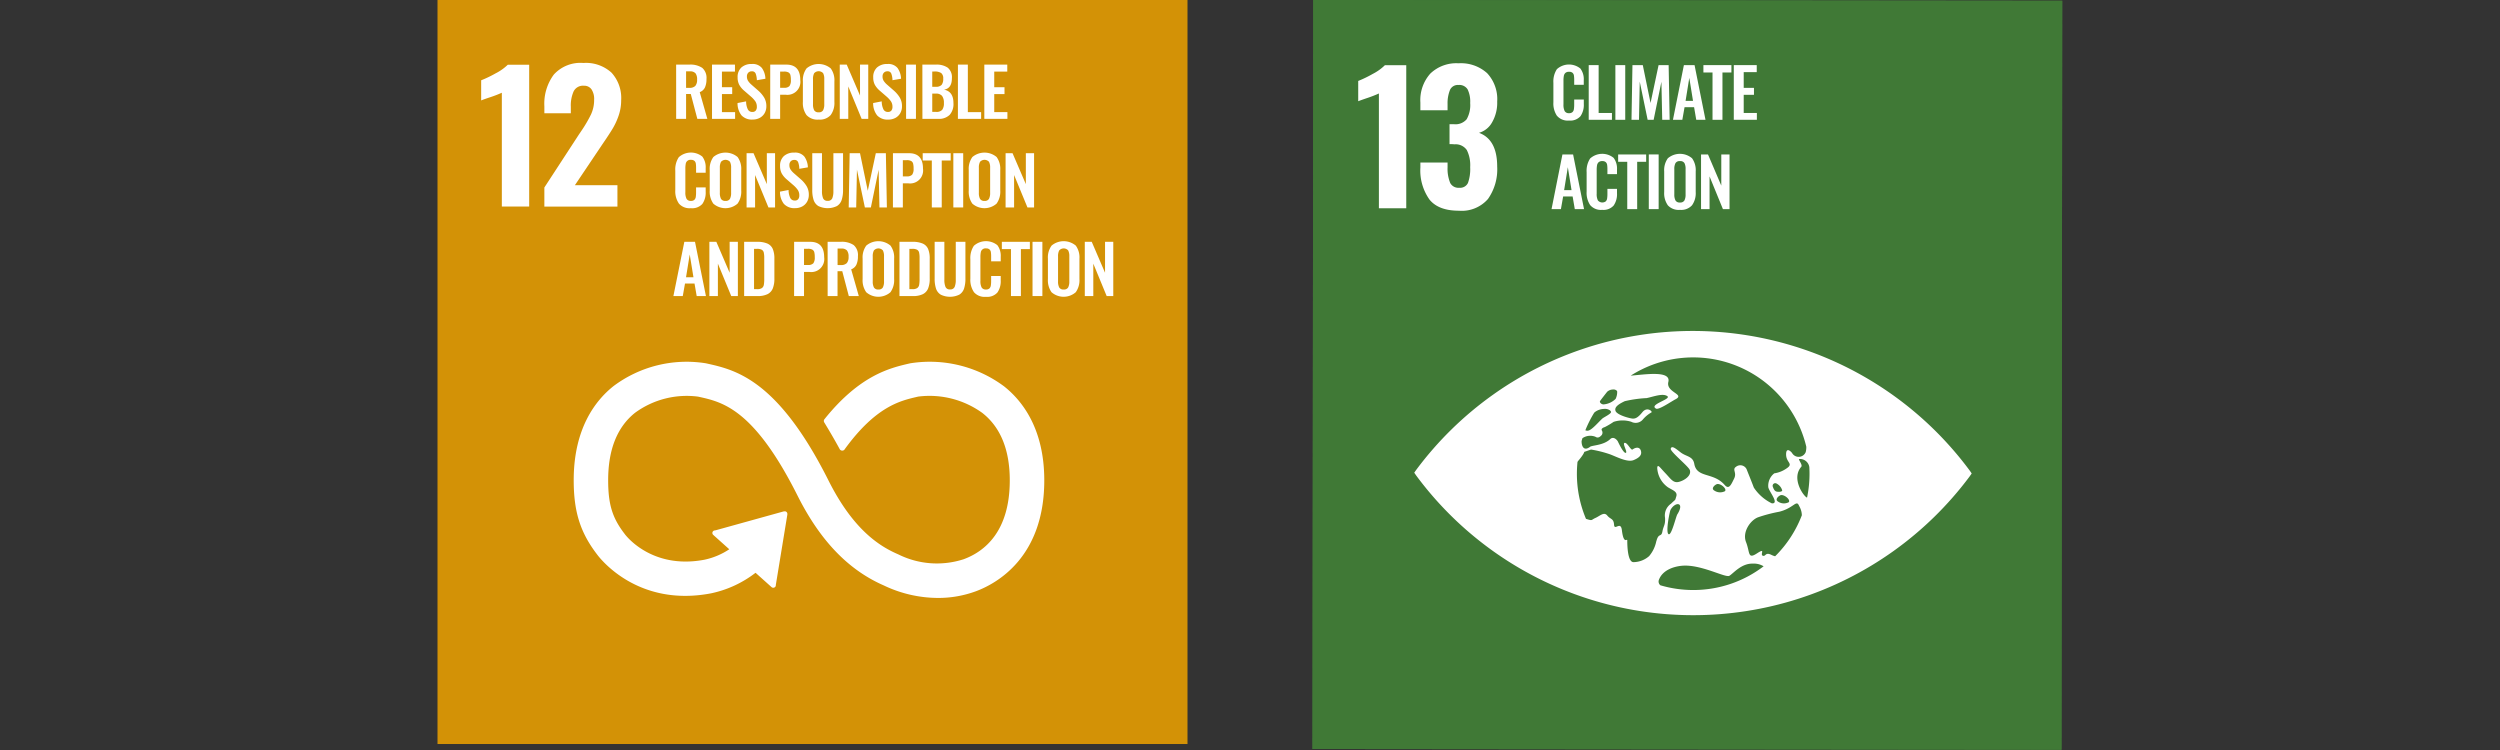
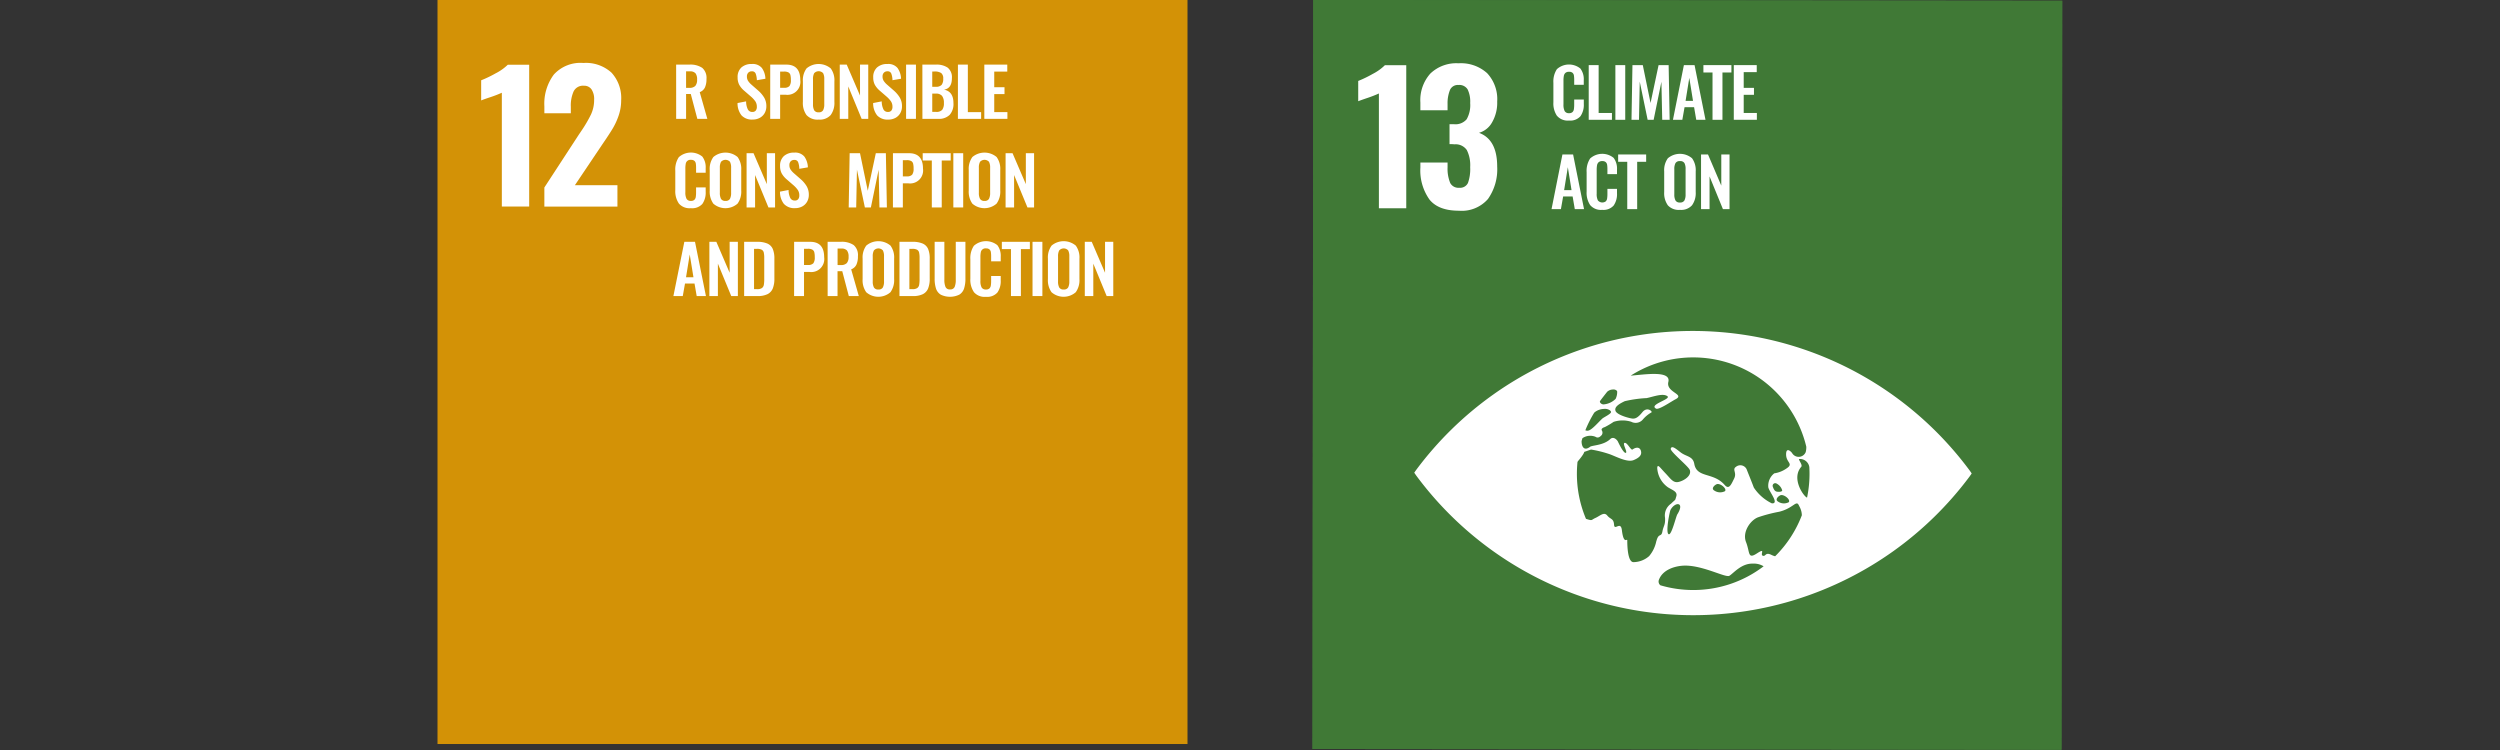
<svg xmlns="http://www.w3.org/2000/svg" width="400" height="120" viewBox="0 0 400 120">
  <rect x="0" y="0" width="400" height="120" fill="#333333" stroke="none" />
  <defs>
    <clipPath id="a">
      <path data-name="長方形 24542" transform="translate(70 4073)" fill="none" stroke="#707070" d="M0 0h400v120H0z" />
    </clipPath>
  </defs>
  <g data-name="マスクグループ 280" transform="translate(-70 -4073)" clip-path="url(#a)">
    <g data-name="アートワーク 167">
      <g data-name="グループ 39090">
        <path data-name="長方形 24505" fill="#d39206" d="M140 4073h120v119.042H140z" />
        <path data-name="パス 119240" d="M150.294 4087.838a18.817 18.817 0 01-1.808.7q-1.186.393-1.5.533v-3.223a18.794 18.794 0 002.33-1.121 7.865 7.865 0 001.935-1.374h3.418v22.695h-4.375z" fill="#fff" />
        <path data-name="パス 119241" d="M157.098 4102.998l5.537-8.491.339-.5a21.453 21.453 0 001.578-2.681 5.477 5.477 0 00.509-2.368 2.78 2.78 0 00-.424-1.667 1.418 1.418 0 00-1.215-.574 1.67 1.67 0 00-1.639.9 5.562 5.562 0 00-.452 2.466v1.037h-4.233v-1.125a7.8 7.8 0 011.511-5.058 5.734 5.734 0 014.732-1.861 6.069 6.069 0 014.506 1.555 6.007 6.007 0 011.539 4.413 7.43 7.43 0 01-.4 2.438 10.859 10.859 0 01-.932 2.046q-.537.9-1.666 2.55l-4.407 6.557h6.808v3.419h-11.691z" fill="#fff" />
        <path data-name="パス 119242" d="M180.282 4087.056a1.268 1.268 0 00.966-.31 1.477 1.477 0 00.287-1.018 1.576 1.576 0 00-.254-1 1.127 1.127 0 00-.913-.31h-.595v2.638zm-2.1-3.718h2.111a3.385 3.385 0 012.063.52 2.11 2.11 0 01.68 1.784 3.2 3.2 0 01-.243 1.345 1.483 1.483 0 01-.837.755l1.217 4.274h-1.6l-1.048-3.975h-.752v3.975h-1.586z" fill="#fff" />
-         <path data-name="パス 119243" d="M183.922 4083.337h3.672v1.119h-2.084v2.5h1.642v1.1h-1.642v2.882h2.106v1.078h-3.694z" fill="#fff" />
        <path data-name="パス 119244" d="M188.648 4091.469a3.107 3.107 0 01-.642-1.982l1.371-.268a2.983 2.983 0 00.265 1.259.771.771 0 00.729.434.662.662 0 00.546-.219.919.919 0 00.178-.595 1.546 1.546 0 00-.232-.868 4.223 4.223 0 00-.729-.793l-1.1-.953a3.4 3.4 0 01-.761-.927 2.473 2.473 0 01-.254-1.173 2.049 2.049 0 01.6-1.586 2.379 2.379 0 011.674-.557 1.9 1.9 0 011.609.637 3.143 3.143 0 01.565 1.722l-1.372.236a3.168 3.168 0 00-.189-1.06.6.6 0 00-.61-.365.754.754 0 00-.578.225.828.828 0 00-.21.589 1.292 1.292 0 00.173.7 2.943 2.943 0 00.54.611l1.09.954a4.761 4.761 0 01.962 1.136 2.682 2.682 0 01.344 1.374 2.186 2.186 0 01-.276 1.1 1.957 1.957 0 01-.772.755 2.345 2.345 0 01-1.145.273 2.25 2.25 0 01-1.777-.664" fill="#fff" />
        <path data-name="パス 119245" d="M195.437 4087.044a1.1 1.1 0 00.875-.273 1.574 1.574 0 00.227-.98 3.145 3.145 0 00-.075-.788.672.672 0 00-.308-.413 1.441 1.441 0 00-.718-.139h-.616v2.593zm-2.2-3.707h2.57q2.236 0 2.237 2.464a2.078 2.078 0 01-2.348 2.355h-.875v3.86h-1.588z" fill="#fff" />
        <path data-name="パス 119246" d="M201.7 4090.634a2.028 2.028 0 00.184-.964v-4a2.012 2.012 0 00-.179-.954.965.965 0 00-1.441.005 1.968 1.968 0 00-.184.949v4a2.029 2.029 0 00.184.964.751.751 0 00.723.332.74.74 0 00.713-.332m-2.657.777a3.307 3.307 0 01-.583-2.116v-3.258a3.221 3.221 0 01.583-2.089 3.008 3.008 0 013.877 0 3.217 3.217 0 01.583 2.089v3.257a3.286 3.286 0 01-.589 2.11 2.335 2.335 0 01-1.928.729 2.36 2.36 0 01-1.944-.724" fill="#fff" />
        <path data-name="パス 119247" d="M204.362 4083.337h1.113l2.128 4.95v-4.95h1.317v8.679h-1.058l-2.138-5.186v5.186h-1.362z" fill="#fff" />
        <path data-name="パス 119248" d="M210.346 4091.469a3.107 3.107 0 01-.642-1.982l1.372-.268a2.974 2.974 0 00.265 1.259.771.771 0 00.729.434.664.664 0 00.546-.219.919.919 0 00.178-.595 1.541 1.541 0 00-.232-.868 4.223 4.223 0 00-.729-.793l-1.1-.953a3.39 3.39 0 01-.762-.927 2.482 2.482 0 01-.254-1.173 2.047 2.047 0 01.605-1.586 2.376 2.376 0 011.674-.557 1.9 1.9 0 011.609.637 3.149 3.149 0 01.562 1.72l-1.372.236a3.15 3.15 0 00-.189-1.06.6.6 0 00-.61-.365.755.755 0 00-.578.225.828.828 0 00-.21.589 1.3 1.3 0 00.173.7 2.963 2.963 0 00.54.611l1.09.954a4.745 4.745 0 01.962 1.136 2.682 2.682 0 01.345 1.382 2.192 2.192 0 01-.275 1.1 1.959 1.959 0 01-.772.755 2.345 2.345 0 01-1.145.273 2.251 2.251 0 01-1.777-.664" fill="#fff" />
        <path data-name="長方形 24506" fill="#fff" d="M214.975 4083.337h1.577v8.679h-1.577z" />
        <path data-name="パス 119249" d="M219.781 4090.902a1.2 1.2 0 00.972-.332 1.74 1.74 0 00.27-1.093 1.786 1.786 0 00-.3-1.141 1.231 1.231 0 00-1-.358h-.562v2.925zm-.064-4.019a1.186 1.186 0 00.944-.305 1.548 1.548 0 00.254-.991 1.059 1.059 0 00-.33-.905 1.9 1.9 0 00-1.1-.241h-.325v2.443zm-2.139-3.546h2.16a3.139 3.139 0 011.9.493 1.96 1.96 0 01.665 1.682q0 1.64-1.264 1.833 1.512.289 1.512 2.143a2.594 2.594 0 01-.6 1.886 2.427 2.427 0 01-1.836.643h-2.528z" fill="#fff" />
        <path data-name="パス 119250" d="M223.269 4083.337h1.587v7.6h2.125v1.079h-3.716z" fill="#fff" />
        <path data-name="パス 119251" d="M227.492 4083.337h3.672v1.119h-2.085v2.5h1.642v1.1h-1.642v2.882h2.107v1.078h-3.694z" fill="#fff" />
        <path data-name="パス 119252" d="M178.615 4105.555a3.5 3.5 0 01-.568-2.138v-3.1a3.533 3.533 0 01.562-2.165 2.9 2.9 0 013.759-.1 2.811 2.811 0 01.54 1.854v.729h-1.534v-.742a4.7 4.7 0 00-.043-.723.729.729 0 00-.221-.428.793.793 0 00-.556-.166.751.751 0 00-.838.648 4 4 0 00-.059.766v3.761a2.183 2.183 0 00.194 1.066.748.748 0 00.7.327.759.759 0 00.545-.171.8.8 0 00.227-.455 4.692 4.692 0 00.049-.755v-.783h1.536v.7a3.141 3.141 0 01-.529 1.945 2.178 2.178 0 01-1.841.685 2.258 2.258 0 01-1.928-.755" fill="#fff" />
        <path data-name="パス 119253" d="M186.795 4104.811a2.028 2.028 0 00.184-.964v-4a2.012 2.012 0 00-.179-.954.965.965 0 00-1.441.005 1.968 1.968 0 00-.184.949v4a2.029 2.029 0 00.184.964.751.751 0 00.723.332.74.74 0 00.713-.332m-2.657.777a3.31 3.31 0 01-.583-2.116v-3.259a3.221 3.221 0 01.583-2.089 3.01 3.01 0 013.877 0 3.217 3.217 0 01.583 2.089v3.258a3.287 3.287 0 01-.589 2.111 2.945 2.945 0 01-3.872.005" fill="#fff" />
        <path data-name="パス 119254" d="M189.453 4097.513h1.112l2.128 4.95v-4.95h1.317v8.679h-1.058l-2.139-5.186v5.186h-1.36z" fill="#fff" />
        <path data-name="パス 119255" d="M195.441 4105.646a3.107 3.107 0 01-.642-1.982l1.372-.268a2.974 2.974 0 00.265 1.259.772.772 0 00.729.434.663.663 0 00.546-.219.919.919 0 00.178-.595 1.541 1.541 0 00-.232-.868 4.2 4.2 0 00-.729-.793l-1.1-.953a3.4 3.4 0 01-.762-.927 2.477 2.477 0 01-.254-1.173 2.047 2.047 0 01.605-1.586 2.376 2.376 0 011.674-.557 1.9 1.9 0 011.609.637 3.146 3.146 0 01.562 1.72l-1.372.236a3.15 3.15 0 00-.189-1.06.6.6 0 00-.61-.365.755.755 0 00-.578.225.828.828 0 00-.21.589 1.3 1.3 0 00.173.7 2.981 2.981 0 00.54.611l1.09.954a4.746 4.746 0 01.959 1.128 2.682 2.682 0 01.346 1.382 2.193 2.193 0 01-.276 1.1 1.964 1.964 0 01-.772.755 2.345 2.345 0 01-1.145.273 2.252 2.252 0 01-1.777-.664" fill="#fff" />
-         <path data-name="パス 119256" d="M200.934 4105.967a1.808 1.808 0 01-.756-.975 5.053 5.053 0 01-.216-1.607v-5.872h1.555v6.054a2.971 2.971 0 00.178 1.158.713.713 0 00.729.407.722.722 0 00.74-.407 2.984 2.984 0 00.178-1.158v-6.054h1.545v5.872a5.059 5.059 0 01-.217 1.6 1.806 1.806 0 01-.756.98 3.412 3.412 0 01-2.981 0" fill="#fff" />
        <path data-name="パス 119257" d="M205.945 4097.513h1.657l1.243 6.011 1.285-6.011h1.609l.162 8.679h-1.188l-.13-6.032-1.242 6.032h-.961l-1.268-6.053-.119 6.054h-1.2z" fill="#fff" />
        <path data-name="パス 119258" d="M215.072 4101.22a1.1 1.1 0 00.875-.273 1.573 1.573 0 00.227-.98 3.149 3.149 0 00-.075-.788.671.671 0 00-.308-.413 1.441 1.441 0 00-.718-.139h-.618v2.593zm-2.2-3.707h2.57q2.236 0 2.236 2.464a2.078 2.078 0 01-2.344 2.358h-.879v3.857h-1.587z" fill="#fff" />
        <path data-name="パス 119259" d="M219.09 4098.681h-1.458v-1.168h4.482v1.168h-1.437v7.511h-1.587z" fill="#fff" />
        <path data-name="長方形 24507" fill="#fff" d="M222.535 4097.513h1.577v8.679h-1.577z" />
        <path data-name="パス 119260" d="M228.238 4104.811a2.028 2.028 0 00.184-.964v-4a2.012 2.012 0 00-.179-.954.965.965 0 00-1.441.005 1.968 1.968 0 00-.184.949v4a2.029 2.029 0 00.184.964.751.751 0 00.723.332.74.74 0 00.713-.332m-2.657.777a3.31 3.31 0 01-.583-2.116v-3.259a3.221 3.221 0 01.583-2.089 3.01 3.01 0 013.877 0 3.217 3.217 0 01.583 2.089v3.258a3.287 3.287 0 01-.589 2.11 2.945 2.945 0 01-3.872.005" fill="#fff" />
        <path data-name="パス 119261" d="M230.895 4097.513h1.112l2.128 4.95v-4.95h1.317v8.679h-1.059l-2.138-5.186v5.186h-1.361z" fill="#fff" />
        <path data-name="パス 119262" d="M180.952 4117.358l-.594-3.644-.594 3.644zm-1.458-5.668h1.707l1.749 8.679h-1.479l-.346-2h-1.524l-.356 2h-1.5z" fill="#fff" />
        <path data-name="パス 119263" d="M183.501 4111.69h1.113l2.128 4.95v-4.95h1.317v8.679H187l-2.138-5.187v5.186h-1.361z" fill="#fff" />
        <path data-name="パス 119264" d="M191.148 4119.265a1.267 1.267 0 00.766-.182.814.814 0 00.3-.509 5.392 5.392 0 00.064-.97v-3.321a3.864 3.864 0 00-.075-.879.688.688 0 00-.319-.444 1.536 1.536 0 00-.761-.145h-.476v6.45zm-2.085-7.575h2.063a3.988 3.988 0 011.663.284 1.677 1.677 0 01.858.868 3.928 3.928 0 01.254 1.548v3.161a4.2 4.2 0 01-.254 1.6 1.761 1.761 0 01-.847.916 3.554 3.554 0 01-1.61.305h-2.127z" fill="#fff" />
        <path data-name="パス 119265" d="M199.26 4115.397a1.1 1.1 0 00.875-.273 1.573 1.573 0 00.227-.98 3.145 3.145 0 00-.075-.788.672.672 0 00-.308-.413 1.441 1.441 0 00-.718-.139h-.618v2.593zm-2.2-3.707h2.57q2.236 0 2.236 2.464a2.078 2.078 0 01-2.344 2.358h-.879v3.857h-1.587z" fill="#fff" />
        <path data-name="パス 119266" d="M204.519 4115.408a1.268 1.268 0 00.967-.31 1.481 1.481 0 00.286-1.018 1.573 1.573 0 00-.254-1 1.127 1.127 0 00-.912-.31h-.594v2.635zm-2.1-3.718h2.106a3.385 3.385 0 012.063.52 2.11 2.11 0 01.681 1.784 3.182 3.182 0 01-.243 1.345 1.479 1.479 0 01-.837.755l1.22 4.275h-1.6l-1.047-3.975h-.756v3.975h-1.582z" fill="#fff" />
        <path data-name="パス 119267" d="M211.259 4118.987a2.028 2.028 0 00.184-.964v-4a2.012 2.012 0 00-.179-.954.963.963 0 00-1.441.005 1.968 1.968 0 00-.184.949v4a2.029 2.029 0 00.184.964.751.751 0 00.723.332.74.74 0 00.713-.332m-2.657.777a3.311 3.311 0 01-.583-2.116v-3.261a3.221 3.221 0 01.583-2.089 3.01 3.01 0 013.877 0 3.217 3.217 0 01.583 2.089v3.258a3.289 3.289 0 01-.589 2.11 2.945 2.945 0 01-3.872.005" fill="#fff" />
        <path data-name="パス 119268" d="M216.001 4119.265a1.267 1.267 0 00.766-.182.814.814 0 00.3-.509 5.392 5.392 0 00.064-.97v-3.321a3.864 3.864 0 00-.075-.879.688.688 0 00-.319-.444 1.536 1.536 0 00-.761-.145h-.476v6.45zm-2.085-7.575h2.063a3.99 3.99 0 011.663.284 1.677 1.677 0 01.858.868 3.928 3.928 0 01.254 1.548v3.161a4.2 4.2 0 01-.254 1.6 1.761 1.761 0 01-.847.916 3.554 3.554 0 01-1.61.305h-2.128z" fill="#fff" />
        <path data-name="パス 119269" d="M220.516 4120.142a1.808 1.808 0 01-.757-.975 5.067 5.067 0 01-.215-1.607v-5.87h1.555v6.052a2.971 2.971 0 00.178 1.158.713.713 0 00.729.407.722.722 0 00.74-.407 2.984 2.984 0 00.178-1.158v-6.052h1.544v5.872a5.06 5.06 0 01-.216 1.6 1.8 1.8 0 01-.76.98 3.412 3.412 0 01-2.981 0" fill="#fff" />
        <path data-name="パス 119270" d="M225.824 4119.732a3.5 3.5 0 01-.568-2.138v-3.1a3.534 3.534 0 01.562-2.165 2.9 2.9 0 013.759-.1 2.811 2.811 0 01.54 1.854v.729h-1.534v-.751a4.7 4.7 0 00-.043-.723.729.729 0 00-.221-.428.793.793 0 00-.556-.167.752.752 0 00-.838.648 4 4 0 00-.059.766v3.77a2.183 2.183 0 00.194 1.066.748.748 0 00.7.327.759.759 0 00.545-.171.8.8 0 00.227-.455 4.692 4.692 0 00.049-.755v-.783h1.534v.7a3.142 3.142 0 01-.529 1.945 2.179 2.179 0 01-1.836.691 2.258 2.258 0 01-1.928-.755" fill="#fff" />
        <path data-name="パス 119271" d="M231.754 4112.857h-1.458v-1.167h4.483v1.168h-1.437v7.511h-1.588z" fill="#fff" />
        <path data-name="長方形 24508" fill="#fff" d="M235.204 4111.69h1.577v8.679h-1.577z" />
        <path data-name="パス 119272" d="M240.907 4118.987a2.028 2.028 0 00.184-.964v-4a2.012 2.012 0 00-.179-.954.963.963 0 00-1.441.005 1.968 1.968 0 00-.184.949v4a2.029 2.029 0 00.184.964.751.751 0 00.723.332.74.74 0 00.713-.332m-2.657.777a3.311 3.311 0 01-.583-2.116v-3.261a3.221 3.221 0 01.583-2.089 3.01 3.01 0 013.877 0 3.217 3.217 0 01.583 2.089v3.258a3.289 3.289 0 01-.589 2.11 2.945 2.945 0 01-3.872.005" fill="#fff" />
        <path data-name="パス 119273" d="M243.567 4111.69h1.112l2.128 4.95v-4.95h1.317v8.679h-1.057l-2.138-5.186v5.186h-1.362z" fill="#fff" />
-         <path data-name="パス 119274" d="M230.598 4134.776a19.909 19.909 0 00-14.961-3.648l-.3.069c-2.984.7-7.723 1.855-13.27 8.684l-.092.116-.07.084a.443.443 0 00-.032.494l.128.21c.7 1.156 1.575 2.642 2.317 4.012a.4.4 0 01.02.043.479.479 0 00.424.258.471.471 0 00.328-.132c.035-.045.07-.093.1-.14 4.923-6.755 8.8-7.687 11.413-8.3l.314-.073a14.426 14.426 0 0110.258 2.618c2.912 2.28 4.389 5.909 4.389 10.784 0 8.178-4.009 11.376-7.374 12.62a13.852 13.852 0 01-10.246-.67l-.224-.108c-2.863-1.233-7.136-3.8-11.162-11.821-8.116-16.17-14.9-17.693-19.4-18.7l-.241-.053a19.508 19.508 0 00-14.732 3.636c-2.918 2.308-6.392 6.8-6.392 15.067 0 5.038 1.043 8.365 3.725 11.866.588.8 6.6 8.457 18.219 6.248a17.528 17.528 0 007.15-3.295l2.557 2.289a.421.421 0 00.587-.029.386.386 0 00.1-.275v-.034l1.845-11.259v-.125a.4.4 0 00-.138-.3.384.384 0 00-.271-.1l-.079.007-.12.012-10.87 3.016-.2.032a.378.378 0 00-.208.12.406.406 0 00.031.585l.127.117 2.436 2.182a11.4 11.4 0 01-3.99 1.675c-8.407 1.591-12.558-3.872-12.716-4.086l-.059-.08c-1.953-2.544-2.613-4.706-2.613-8.569 0-4.889 1.451-8.52 4.315-10.788a14.006 14.006 0 0110.077-2.573l.244.054c3.681.827 8.725 1.958 15.671 15.8 3.609 7.187 8.128 11.886 13.815 14.364a20.212 20.212 0 008.66 1.99 17.356 17.356 0 006.032-1.06c3.3-1.22 10.965-5.39 10.965-17.755 0-8.265-3.528-12.762-6.487-15.081" fill="#fff" />
      </g>
    </g>
    <g data-name="アートワーク 90">
      <g data-name="グループ 39017">
        <path data-name="長方形 24461" fill="#407936" d="M280 4192.837l.12-119.837 119.837.12-.12 119.837z" />
        <g data-name="グループ 39015" fill="#fff">
          <path data-name="パス 118810" d="M290.623 4087.958a18.787 18.787 0 01-1.808.706q-1.186.4-1.5.537v-3.252a18.749 18.749 0 002.33-1.13 7.865 7.865 0 001.935-1.384h3.418v22.884h-4.375z" />
          <path data-name="パス 118811" d="M298.702 4104.907a8.02 8.02 0 01-1.441-5.113v-.791h4.35v.763a6.035 6.035 0 00.424 2.514 1.475 1.475 0 001.441.763 1.382 1.382 0 001.4-.777 6.575 6.575 0 00.353-2.528 5.417 5.417 0 00-.537-2.726 2.171 2.171 0 00-1.977-.918 5.315 5.315 0 00-.791-.028v-3.192h.706a2.338 2.338 0 002.034-.791 4.581 4.581 0 00.565-2.6 4.478 4.478 0 00-.41-2.175 1.539 1.539 0 00-1.455-.706 1.366 1.366 0 00-1.356.763 5.65 5.65 0 00-.4 2.26v1.017h-4.35v-1.243a6.363 6.363 0 011.6-4.633 6 6 0 014.506-1.638 6.256 6.256 0 014.576 1.582 6.092 6.092 0 011.61 4.548 6.262 6.262 0 01-.819 3.319 3.5 3.5 0 01-2.09 1.681q2.909 1.074 2.91 5.4a8.219 8.219 0 01-1.469 5.184 5.552 5.552 0 01-4.661 1.878q-3.279-.005-4.719-1.813z" />
        </g>
        <path data-name="パス 118812" d="M385.128 4148.256a55.14 55.14 0 00-88.5-.121c-.136.19-.252.355-.348.495.1.144.211.308.346.5a55.142 55.142 0 0088.5.121c.139-.193.254-.356.345-.5-.091-.14-.205-.3-.344-.5m-59.13-11.075c.241-.353 1.042-1.361 1.14-1.488a1.424 1.424 0 01.9-.368c.283-.055.661.106.706.319a2.479 2.479 0 01-.251 1.182 3.083 3.083 0 01-1.974.887c-.434-.067-.6-.4-.522-.532m-.957 1.9c.043-.05.081-.092.1-.112a2.49 2.49 0 011.468-.535c.463-.079 1.08.156 1.154.463s-1.162.866-1.389 1.076c-.643.591-1.651 1.8-2.239 1.924a.7.7 0 01-.481-.051 18.416 18.416 0 011.39-2.766m9.967 20.518a5.292 5.292 0 01-1.147 2.382 3.853 3.853 0 01-2.538.967c-.846-.065-.961-2.323-.959-3.484 0-.4-.569.787-.862-1.63-.188-1.548-1.183.16-1.251-.873s-.566-.825-1.087-1.47-1.166.061-1.892.386-.425.489-1.451.165c-.026-.008-.04-.016-.065-.025a18.54 18.54 0 01-1.452-7.243c0-.628.035-1.246.095-1.857a1.123 1.123 0 01.115-.173c.986-1.163.964-1.436.964-1.436l1.089-.376a18.2 18.2 0 013.047.765c1.078.406 2.775 1.323 3.763.922.715-.293 1.274-.683 1.207-1.278-.079-.746-.667-.924-1.378-.422-.263.185-.82-1.126-1.258-1.06s.54 1.539.168 1.6-1.12-1.537-1.248-1.8-.7-.9-1.223-.411c-1.1 1.041-2.881.975-3.239 1.243-1.09.813-1.376-.27-1.351-.93.044-.151.089-.3.137-.452a2.227 2.227 0 012.071-.227c.481.322.827-.082 1.015-.277a.669.669 0 000-.756c-.122-.259.241-.447.49-.514a13.076 13.076 0 001.412-.839 4.638 4.638 0 012.825-.012 1.5 1.5 0 001.857-.372 4.984 4.984 0 011.351-1.122c.27-.126-.662-1-1.431-.049s-1.162 1.031-1.524 1.03-2.509-.539-2.773-1.219.673-1.185 1.467-1.568a19.388 19.388 0 013.517-.493c1.128-.246 2.57-.81 3.295-.315s-3.033 1.337-1.8 2c.439.242 2.425-1.139 3.106-1.492 1.6-.823-1.55-1.1-1.139-2.777.465-1.9-3.864-1.168-6.021-1.01a18.6 18.6 0 0128.093 11.363 3.052 3.052 0 01-.092.861 1.216 1.216 0 01-2.179.165c-.188-.272-.985-1.027-.96.262s1.251 1.423.061 2.2a4.583 4.583 0 01-1.957.779 2.519 2.519 0 00-.952 2.232c.132.711 1.825 2.652.567 2.57a7.273 7.273 0 01-2.882-2.521c-.386-1.028-.807-2.035-1.106-2.811a1.11 1.11 0 00-1.752-.517c-.662.452.184.906-.294 1.874s-.817 1.83-1.515 1.03c-1.813-2.083-4.453-1.061-4.864-3.377-.221-1.256-1.3-1.137-2.205-1.849s-1.412-1.093-1.566-.581c-.135.449 2.84 2.814 3.051 3.419.315.9-.894 1.69-1.779 1.9s-1.268-.5-2.133-1.4-1.244-1.548-1.3-.839a4.071 4.071 0 001.7 3.091c.752.478 1.6.695 1.351 1.468s0 .337-.849 1.17a2.274 2.274 0 00-.948 2.265c.059 1.162-.243 1.228-.426 2.194s-.6.129-.967 1.546m19.968-7.392c.626-.049 1.564.818 1.2 1.151a1.665 1.665 0 01-1.774-.162c-.468-.365.3-.966.578-.989m-.79-.573c-.2-.075-.377-.265-.529-.722a.418.418 0 01.609-.533 1.8 1.8 0 01.876 1.069c0 .3-.751.267-.956.186m-8.211-.043a1.68 1.68 0 01-1.778-.162c-.467-.364.3-.967.578-.989.626-.055 1.565.82 1.2 1.151m-7.6 3.684c-.257.419-.96 3.547-1.429 3.182s.2-3.629.331-3.877c.736-1.347 2.326-1.278 1.1.695m2.513 12.13a18.622 18.622 0 01-5.228-.756.767.767 0 01-.224-.91c.578-1.5 2.293-2.085 3.646-2.214 3.017-.29 6.979 1.968 7.611 1.605s1.911-2.018 3.782-1.947a2.928 2.928 0 011.7.427 18.527 18.527 0 01-11.282 3.794m13.129-5.4a3.2 3.2 0 01-.584-.217c-1.015-.518-.894.308-1.393.125s.565-1.344-.937-.366-1.09-.152-1.739-1.809.755-3.547 1.931-3.973a23.584 23.584 0 013.379-.887c2.236-.555 2.71-1.881 3.114-1.073.077.151.15.295.217.43a2.941 2.941 0 01.286 1.212 18.632 18.632 0 01-4.274 6.557m5.109-9.386c-.5-.137-2.584-3.028-.93-4.926.275-.312-.553-1.232-.326-1.25a1.512 1.512 0 011.62 1.3c.018.356.031.715.031 1.078a18.769 18.769 0 01-.395 3.8" fill="#fff" />
        <g data-name="グループ 39016" fill="#fff">
          <path data-name="パス 118813" d="M319.652 4085.833c-.123.184-.245.379-.378.565l4.931-.011v.908h-4.983v-.826a4.963 4.963 0 01-.846 1.03l-.846-.606a6.4 6.4 0 001.734-3.213l1.1.361c.081.031.151.061.151.175 0 .091-.126.144-.187.164-.07.175-.157.351-.237.515h4.731v.938zm5.233 7.462a4.994 4.994 0 01-1.974-4.55l-1.716.01.783.371c.051.02.148.071.148.154 0 .123-.148.185-.228.194a6.876 6.876 0 01-.635 1.258 15.479 15.479 0 011.294 1.265l-.72.763c-.389-.422-.76-.854-1.182-1.236a6.237 6.237 0 01-2.255 1.606l-.774-.772a5.525 5.525 0 002.308-1.482 19.053 19.053 0 00-1.348-.813c.212-.29.4-.606.58-.917a11.122 11.122 0 011.349.917 6.02 6.02 0 00.5-1.3l-3.059.01v-.894c2.044 0 4.088-.021 6.132-.043a7.319 7.319 0 00-.116 1.308 3.421 3.421 0 001.657 3.242z" />
          <path data-name="パス 118814" d="M329.744 4085.728v5.795h-.9v-5.856c-.133.349-.257.7-.405 1.038v6.578h-.978v-4.836a4.158 4.158 0 01-.547.772l-.608-.762a11.137 11.137 0 001.885-4.652l1.093.452a.192.192 0 01.123.174.16.16 0 01-.194.144l-.265.773.838.113a.114.114 0 01.1.113.172.172 0 01-.142.154zm4.474 7.68a4.9 4.9 0 01-2.159-2.276 4.026 4.026 0 01-2.159 2.151l-.588-.679a3.534 3.534 0 002.07-2.119H329.9v-.886h1.649c.018-.227.018-.465.018-.689v-.248h-.59a3.9 3.9 0 01-.512.853l-.687-.451a6.491 6.491 0 00.8-2h-.634v-.844h2.51l.026-.978-2.211.02v-.914h3.241c-.017.618-.05 1.234-.07 1.853h1.022v.864h-3.205l.343.164a.07.07 0 01.052.064c0 .093-.095.123-.157.123l-.151.349h2.833v.9h-1.61c-.009.31-.009.629-.026.937h2.068v.886h-1.875a3.867 3.867 0 002.139 2.038z" />
          <path data-name="パス 118815" d="M338.543 4086.737a5.959 5.959 0 01-1.436 1.793l-.749-.619a4.654 4.654 0 001.409-1.935l.881.526a.125.125 0 01.062.091c.003.083-.104.174-.167.144zm5.1 6.546a9.045 9.045 0 01-3.039-1.162 9.594 9.594 0 01-3.48 1.184l-.633-.9a6.49 6.49 0 003.285-.947 5.752 5.752 0 01-.811-.844 5.959 5.959 0 01-1.548 1.03l-.635-.71a5.422 5.422 0 002.661-2.48l.88.4c.036.023.088.054.088.116 0 .081-.1.1-.15.1l-.131.145h2.722v.6a6.992 6.992 0 01-1.427 1.636 8.341 8.341 0 002.852.793zm-1.9-7.482c0 .606.009 1.2.009 1.811a1.2 1.2 0 01-1.029 1.339l-.714-.743c.518-.143.756-.174.756-.876v-1.535h-.553a3.941 3.941 0 01-1.121 2.84 3.026 3.026 0 01-.792.6l-.7-.679a4.7 4.7 0 00.7-.452 2.749 2.749 0 00.89-2.306h-2.555v-.927h3.155v-1.142l1.093.091a.135.135 0 01.14.125.212.212 0 01-.15.175v.75h3.288v.927zm-2.168 4.157a5.069 5.069 0 001 .978 3.91 3.91 0 00.845-.978zm4.079-1.2a9.03 9.03 0 01-1.594-2.1l.864-.628a6.4 6.4 0 001.5 1.955z" />
          <path data-name="パス 118816" d="M353.674 4090.732c-.088 1.452-.352 2.129-1.663 2.4l-.564-.886c.852-.133 1.2-.484 1.252-1.512.061-1.154.068-2.328.068-3.48h-.474c-.123 2.182-.4 4.55-2 5.962l-.794-.629a3.215 3.215 0 00.555-.525c-1.154.247-2.326.422-3.489.638-.009.073-.052.154-.123.154-.046 0-.078-.051-.1-.091l-.386-1.03c.65-.083 1.312-.134 1.962-.227v-.516h-1.726v-.77h1.726v-.371h-1.525v-2.967h1.525v-.372h-1.804v-.808h1.807v-.473c-.493.038-.977.081-1.469.091l-.327-.844c.281 0 .553-.02.836-.041a8.245 8.245 0 002.89-.555 8.122 8.122 0 01.7.956.118.118 0 01-.123.124.336.336 0 01-.168-.061 12.669 12.669 0 01-1.382.247v.535h1.6v.66h.844c.029-.814.036-1.617.046-2.429l1.03.121c.071.011.194.053.194.165a.275.275 0 01-.139.205c-.028.64-.046 1.288-.091 1.927h1.426c-.016 1.467-.016 2.939-.114 4.402zm-5.752-3.182h-.65v.516h.65zm.009 1.174h-.66v.484h.66zm1.507-1.174h-.6v.516h.6zm.009 1.174h-.608v.484h.608zm.995-1.472v-.742h-1.594v.372h1.479v2.964h-1.479v.371h1.5v.752h-1.5v.462c.494-.071.975-.143 1.471-.227l-.079.616a8.434 8.434 0 001.065-4.568z" />
          <path data-name="パス 118817" d="M323.032 4104.078a4.761 4.761 0 002.4 1.565l-.642.906a8.59 8.59 0 01-2.6-1.76l.767-.71h-2.837a5.975 5.975 0 01.783.762c0 .093-.133.114-.193.1a7.045 7.045 0 01-2.387 1.585l-.581-.783a4.792 4.792 0 002.23-1.667h-2.345v-.927h7.913v.927zm-4.157-1.391v-5.239h5.465v5.242zm4.492-4.364h-3.542v.649h3.542zm0 1.462h-3.542v.619h3.542zm0 1.442h-3.542v.649h3.542z" />
          <path data-name="パス 118818" d="M334.188 4104.686a7.414 7.414 0 01-.9-1.111v.833h-1.093v1.987h-.976v-1.987h-1.092v-.793a5.228 5.228 0 01-.855 1.028l-.607-.636v2.326h-.988v-4.9a4.875 4.875 0 01-.7.928l-.608-.752a10.44 10.44 0 002.114-4.622l1.085.513a.155.155 0 01.087.133c0 .1-.131.155-.2.155a17.163 17.163 0 01-.793 1.977v4.068a9.457 9.457 0 002.2-3.849h-1.726v-.98h2.009v-1.977l1.038.073a.132.132 0 01.141.125.2.2 0 01-.149.173v1.606h2.378v.98h-2.078a9.557 9.557 0 002.51 3.828zm-3.972-1.184h1.013l.011-2.028a8.062 8.062 0 01-1.026 2.028zm1.965-2.038l.008 2.038h1.05a9.787 9.787 0 01-1.058-2.038z" />
          <path data-name="パス 118819" d="M343.665 4101.239c-.008.442 0 .884-.018 1.318-.071 1.924-.149 3.53-2.1 3.9l-.66-.884a1.777 1.777 0 001.7-1.626 7.858 7.858 0 00.071-1.01c.008-.235 0-.464 0-.7 0-.773.008-1.533.008-2.3h-1.656a7.165 7.165 0 01-.854 1.493l-.486-.444v4.765h-3.286v-6.7h1c.176-.606.335-1.224.466-1.853l1.137.319c.062.019.151.063.151.154s-.143.164-.205.174c-.192.412-.4.814-.623 1.205h1.363v1.391a9.438 9.438 0 001.067-3.326l1.03.442a.2.2 0 01.124.155c0 .093-.105.123-.167.123-.141.392-.267.793-.432 1.164h2.386zm-4.94-1.359h-1.394v1.864h1.393zm0 2.75h-1.394v2.211h1.393zm2.844 1.027a18.391 18.391 0 00-1.294-1.634l.766-.783a13.556 13.556 0 011.224 1.77z" />
          <path data-name="パス 118820" d="M349.738 4099.726c-.431.124-.854.225-1.286.31a21.35 21.35 0 01-1.92 4.826 12.77 12.77 0 01-.97-.555 16.791 16.791 0 001.761-4.149 9.328 9.328 0 01-1.311.114c-.044-.361-.1-.722-.141-1.093a3.6 3.6 0 00.483.021 8.2 8.2 0 001.224-.083 10.871 10.871 0 00.238-1.781c.414.061.819.114 1.224.205-.1.475-.208.958-.352 1.432a10.159 10.159 0 001.058-.349c.002.357-.008.731-.008 1.102zm2.432 6.094a7.751 7.751 0 00-1.206-1.061c.009.114.009.228.009.339 0 1.061-.679 1.349-1.472 1.349a2.618 2.618 0 01-.836-.134 1.641 1.641 0 01-1.092-1.463 1.469 1.469 0 011.55-1.562 4.267 4.267 0 01.722.061c-.027-.485-.063-.97-.063-1.452a2.092 2.092 0 01.108-.7h.792c.054 0 .308-.038.308.084 0 .02 0 .031-.01.04a1.317 1.317 0 00-.157.629c0 .546.034 1.081.08 1.626a6.62 6.62 0 011.91 1.227 11.311 11.311 0 01-.643 1.017zm-2.246-1.483a1.482 1.482 0 00-.633-.113c-.337 0-.75.1-.75.588s.511.69.855.69c.324 0 .565-.073.565-.515 0-.217-.021-.433-.037-.65zm2.33-3.141a5.437 5.437 0 00-2.14-1.182l.51-1.03a5.447 5.447 0 012.194 1.184z" />
          <path data-name="パス 118821" d="M358.294 4105.771a16.282 16.282 0 00-1.232-1.793 6.78 6.78 0 01-1.93 2.429l-.759-.709a5.491 5.491 0 001.992-2.46 9.394 9.394 0 00-1.525-1.687l.6-.937a12.7 12.7 0 011.347 1.606 11.038 11.038 0 00.4-2.214h-2.521v-.894h1.611v-1.8l1.095.083a.133.133 0 01.138.123c0 .083-.086.134-.138.156v1.442h1.205v.894h-.66c.088.041.413.144.413.277a.111.111 0 01-.1.1 12.883 12.883 0 01-.7 2.654 17.33 17.33 0 011.419 1.927zm1.217-1.967a18.742 18.742 0 00-1.217-1.831l.829-.712a16.45 16.45 0 011.065 1.9zm1.962-3.2v3.56c0 1.667-.184 2.213-1.654 2.543l-.635-.936c1.2-.175 1.244-.608 1.244-1.9v-3.263h-1.657v-.968h1.639v-2.326l1.074.083c.053 0 .141.051.141.123s-.088.134-.141.156v1.965h1.063v.968z" />
          <path data-name="パス 118822" d="M371.321 4106.448a6.875 6.875 0 01-2.9-2.162v2.484h-1.012v-2.522a6.671 6.671 0 01-2.935 2.129l-.615-.762a6.91 6.91 0 003.55-2.9v-.225h-1.6v1.841h-.96v-2.624h2.56v-.452h-3.33v-.846h3.3v-.75l.563.06-.424-.235a5.554 5.554 0 001.155-2.379l.923.2c.088.021.221.041.221.184 0 .1-.116.155-.177.177-.061.165-.131.331-.2.495h2.334v.77h-1.105c-.114.341-.22.69-.345 1.03l-.764-.07.078-.96h-.629a4.815 4.815 0 01-.6.836c.071.021.166.073.166.174 0 .083-.1.154-.159.187v.287h3.279v.846h-3.286v.452h2.8v1.5c0 .887-.415 1.144-1.093 1.308l-.573-.659c.768-.257.653-.555.653-1.368h-1.787v.235a5.092 5.092 0 001.479 1.729 6.323 6.323 0 002.088 1.061zm-4.309-7.545c.036.277.08.555.114.833-.254.073-.5.155-.757.227-.124-.351-.218-.71-.334-1.06h-.352a5.946 5.946 0 01-1.067 1.265l-.737-.535a5.694 5.694 0 001.548-2.543l1.013.247c.061.023.14.061.14.155 0 .113-.113.175-.191.207a5.25 5.25 0 01-.238.452h1.707v.752z" />
          <path data-name="パス 118823" d="M380.306 4102.228a.246.246 0 01-.133-.051c-.633.215-1.858.7-2.44.966v1.586l-1.039-.01c.009-.144.009-.3.009-.472v-.578c-.7.329-1.057.752-1.057 1.225 0 .411.405.628 1.205.628a7.826 7.826 0 002.564-.411l-.036 1.2a7.17 7.17 0 01-2.21.3c-1.727 0-2.591-.545-2.591-1.646a2.034 2.034 0 01.723-1.482 6.349 6.349 0 011.339-.886c-.019-.464-.16-.7-.415-.7a1.282 1.282 0 00-.906.392 8.213 8.213 0 00-.68.7c-.326.361-.528.608-.652.73-.158-.184-.405-.462-.732-.843a7.444 7.444 0 002.221-2.788c-.466.061-.988.1-1.55.133a15.254 15.254 0 00-.141-1.07 15.121 15.121 0 002.017-.1 8.338 8.338 0 00.3-1.421l1.189.267a.125.125 0 01.1.126c0 .061-.044.114-.14.154-.043.174-.124.442-.238.793a14.089 14.089 0 001.647-.382l-.1 1.132c-.486.1-1.137.206-1.948.321a6.369 6.369 0 01-.546 1.027 1.778 1.778 0 01.5-.07c.536 0 .888.358 1.047 1.1.7-.371 1.507-.75 2.379-1.141l.405 1.152c.014.077-.022.119-.091.119z" />
          <path data-name="パス 118824" d="M357.808 4092.85c-.322.033-.642.076-.973.117a13.677 13.677 0 01-.462-4.046 26.108 26.108 0 01.462-4.553l.775.181a2.332 2.332 0 01.383.1.132.132 0 01.1.138.146.146 0 01-.143.14 20.96 20.96 0 00-.517 4.724c0 .386.018.763.018 1.151.16-.485.312-.978.481-1.462.223.2.447.418.667.623a10.089 10.089 0 00-.791 2.887zm5.664-.5a7.158 7.158 0 01-1.627.09c-1.274-.04-2.462-.247-2.616-2.2.3-.227.6-.465.909-.682 0 1.107.518 1.606 1.348 1.632a5.642 5.642 0 002.008-.242l-.022 1.398zm-.324-5.755a6.931 6.931 0 00-2.065-.128 9.445 9.445 0 00-1.427.25c-.038-.384-.063-.86-.11-1.244a10.828 10.828 0 012.02-.242 7.406 7.406 0 011.683.083c-.032.425-.054.853-.101 1.277z" />
        </g>
      </g>
    </g>
    <g data-name="アートワーク 168">
      <g data-name="グループ 39075">
        <path data-name="長方形 24483" fill="#407936" d="M280 4192.837l.12-119.837 119.837.12-.12 119.837z" />
        <path data-name="パス 119070" d="M290.623 4087.957a18.777 18.777 0 01-1.808.706q-1.186.4-1.5.537v-3.249a18.75 18.75 0 002.33-1.13 7.885 7.885 0 001.935-1.384h3.421v22.881h-4.378z" fill="#fff" />
        <path data-name="パス 119071" d="M298.702 4104.906a8.022 8.022 0 01-1.441-5.113v-.791h4.35v.763a6.034 6.034 0 00.424 2.514 1.476 1.476 0 001.441.763 1.382 1.382 0 001.4-.777 6.581 6.581 0 00.353-2.528 5.412 5.412 0 00-.537-2.726 2.17 2.17 0 00-1.977-.918 5.439 5.439 0 00-.791-.028v-3.193h.707a2.338 2.338 0 002.034-.791 4.584 4.584 0 00.565-2.6 4.476 4.476 0 00-.409-2.175 1.54 1.54 0 00-1.455-.707 1.367 1.367 0 00-1.356.763 5.654 5.654 0 00-.4 2.26v1.017h-4.35v-1.241a6.361 6.361 0 011.6-4.633 6 6 0 014.505-1.639 6.258 6.258 0 014.577 1.582 6.092 6.092 0 011.61 4.548 6.26 6.26 0 01-.819 3.319 3.5 3.5 0 01-2.093 1.677q2.91 1.074 2.91 5.4a8.22 8.22 0 01-1.473 5.183 5.551 5.551 0 01-4.661 1.879q-3.278 0-4.718-1.808" fill="#fff" />
        <path data-name="パス 119072" d="M319.109 4091.526a3.55 3.55 0 01-.567-2.155v-3.121a3.588 3.588 0 01.561-2.182 2.888 2.888 0 013.759-.1 2.848 2.848 0 01.54 1.868v.735h-1.53v-.756a4.774 4.774 0 00-.043-.729.734.734 0 00-.221-.432.789.789 0 00-.556-.168.838.838 0 00-.583.178.854.854 0 00-.254.476 4.062 4.062 0 00-.059.772v3.792a2.219 2.219 0 00.194 1.075.747.747 0 00.7.329.756.756 0 00.545-.173.8.8 0 00.227-.459 4.68 4.68 0 00.049-.761v-.788h1.538v.7a3.184 3.184 0 01-.529 1.96 2.168 2.168 0 01-1.836.7 2.252 2.252 0 01-1.928-.761" fill="#fff" />
        <path data-name="パス 119073" d="M324.194 4083.418h1.588v7.658h2.128v1.09h-3.716z" fill="#fff" />
        <path data-name="長方形 24484" fill="#fff" d="M328.461 4083.42h1.577v8.749h-1.577z" />
        <path data-name="パス 119074" d="M331.193 4083.418h1.653l1.242 6.06 1.285-6.06h1.609l.162 8.749h-1.188l-.13-6.081-1.242 6.081h-.961l-1.264-6.1-.119 6.1h-1.2z" fill="#fff" />
        <path data-name="パス 119075" d="M340.881 4089.134l-.594-3.673-.594 3.673zm-1.458-5.716h1.706l1.75 8.749h-1.48l-.345-2.019h-1.525l-.356 2.019h-1.5z" fill="#fff" />
        <path data-name="パス 119076" d="M344.003 4084.598h-1.458v-1.18h4.482v1.18h-1.434v7.571h-1.59z" fill="#fff" />
        <path data-name="パス 119077" d="M347.406 4083.418h3.672v1.123h-2.085v2.517h1.642v1.112h-1.642v2.905h2.106v1.09h-3.693z" fill="#fff" />
        <path data-name="パス 119078" d="M321.447 4103.425l-.594-3.672-.594 3.672zm-1.458-5.714h1.707l1.751 8.748h-1.48l-.346-2.02h-1.52l-.354 2.02h-1.5z" fill="#fff" />
        <path data-name="パス 119079" d="M324.427 4105.817a3.55 3.55 0 01-.567-2.155v-3.121a3.588 3.588 0 01.561-2.182 2.888 2.888 0 013.759-.1 2.85 2.85 0 01.54 1.868v.735h-1.534v-.756a4.781 4.781 0 00-.043-.729.738.738 0 00-.221-.432.789.789 0 00-.556-.168.838.838 0 00-.583.178.854.854 0 00-.254.476 4.069 4.069 0 00-.059.772v3.791a2.219 2.219 0 00.194 1.075.927.927 0 001.247.156.8.8 0 00.227-.459 4.692 4.692 0 00.049-.761v-.789h1.533v.7a3.182 3.182 0 01-.529 1.96 2.168 2.168 0 01-1.836.7 2.25 2.25 0 01-1.928-.761" fill="#fff" />
        <path data-name="パス 119080" d="M330.361 4098.888h-1.458v-1.177h4.482v1.178h-1.436v7.57h-1.588z" fill="#fff" />
-         <path data-name="長方形 24485" fill="#fff" d="M333.807 4097.71h1.577v8.749h-1.577z" />
        <path data-name="パス 119081" d="M339.511 4105.065a2.066 2.066 0 00.183-.972v-4.028a2.042 2.042 0 00-.178-.962.744.744 0 00-.718-.324.753.753 0 00-.724.33 2 2 0 00-.184.956v4.028a2.057 2.057 0 00.184.972.749.749 0 00.724.335.739.739 0 00.713-.335m-2.657.783a3.356 3.356 0 01-.583-2.133v-3.283a3.267 3.267 0 01.583-2.106 2.993 2.993 0 013.877 0 3.263 3.263 0 01.583 2.106v3.284a3.334 3.334 0 01-.589 2.128 2.326 2.326 0 01-1.927.734 2.349 2.349 0 01-1.945-.729" fill="#fff" />
        <path data-name="パス 119082" d="M342.167 4097.71h1.112l2.128 4.99v-4.99h1.318v8.748h-1.058l-2.138-5.228v5.228h-1.362z" fill="#fff" />
        <path data-name="パス 119083" d="M359.128 4152.618c-.5-.137-2.584-3.028-.929-4.926.274-.313-.553-1.232-.326-1.25a1.512 1.512 0 011.62 1.3c.017.356.031.716.03 1.078a18.73 18.73 0 01-.394 3.8m-5.109 9.385a3.152 3.152 0 01-.584-.217c-1.015-.518-.894.308-1.393.125s.565-1.344-.937-.367-1.09-.152-1.74-1.809.755-3.547 1.931-3.973a23.559 23.559 0 013.379-.886c2.236-.555 2.71-1.881 3.115-1.073.076.151.15.295.217.43a2.948 2.948 0 01.286 1.212 18.63 18.63 0 01-4.274 6.557m-13.128 5.4a18.623 18.623 0 01-5.228-.757.766.766 0 01-.224-.91c.578-1.5 2.293-2.085 3.646-2.214 3.017-.29 6.979 1.968 7.61 1.605s1.911-2.019 3.782-1.947a2.927 2.927 0 011.7.428 18.529 18.529 0 01-11.282 3.794m-2.513-12.13c-.256.418-.96 3.546-1.43 3.181s.2-3.629.332-3.876c.736-1.348 2.326-1.278 1.1.7m7.6-3.684a1.68 1.68 0 01-1.779-.162c-.467-.364.3-.967.578-.989.626-.055 1.565.82 1.2 1.151m8.211.043c-.2-.075-.377-.265-.528-.722a.418.418 0 01.609-.533 1.8 1.8 0 01.876 1.069c0 .3-.751.267-.956.186m.79.573c.626-.049 1.563.818 1.2 1.151a1.665 1.665 0 01-1.774-.162c-.467-.365.3-.966.578-.989m-19.982 7.385a5.294 5.294 0 01-1.147 2.382 3.856 3.856 0 01-2.537.966c-.846-.064-.961-2.323-.96-3.484 0-.4-.569.788-.862-1.63-.188-1.548-1.184.16-1.252-.873s-.565-.825-1.087-1.47-1.167.061-1.892.385-.425.489-1.451.165l-.065-.025a18.551 18.551 0 01-1.452-7.243c0-.629.036-1.245.095-1.856a1.12 1.12 0 01.115-.173c.986-1.162.964-1.435.964-1.435l1.089-.376a18.179 18.179 0 013.047.767c1.078.406 2.775 1.323 3.764.922.714-.293 1.274-.683 1.208-1.278-.08-.746-.667-.924-1.379-.422-.263.185-.82-1.125-1.258-1.059s.54 1.539.168 1.6-1.12-1.537-1.247-1.8-.7-.9-1.223-.411c-1.1 1.041-2.881.975-3.239 1.243-1.09.814-1.376-.27-1.351-.93.044-.15.088-.3.137-.452a2.227 2.227 0 012.071-.227c.481.322.827-.082 1.015-.277a.669.669 0 000-.756c-.122-.258.241-.448.49-.513a13.176 13.176 0 001.412-.839 4.637 4.637 0 012.825-.011 1.5 1.5 0 001.857-.373 4.994 4.994 0 011.354-1.117c.27-.125-.662-1-1.431-.049s-1.162 1.032-1.524 1.031-2.509-.539-2.772-1.219.673-1.185 1.467-1.568a19.434 19.434 0 013.517-.495c1.128-.245 2.57-.81 3.294-.315s-3.033 1.337-1.8 2c.439.241 2.425-1.139 3.106-1.491 1.6-.823-1.55-1.1-1.139-2.777.465-1.9-3.864-1.168-6.021-1.01a18.6 18.6 0 0128.093 11.367 3.046 3.046 0 01-.092.861 1.216 1.216 0 01-2.178.164c-.188-.273-.985-1.027-.96.262s1.251 1.423.06 2.2a4.574 4.574 0 01-1.956.779 2.519 2.519 0 00-.952 2.232c.132.711 1.825 2.652.567 2.57a7.267 7.267 0 01-2.881-2.52c-.386-1.028-.807-2.035-1.106-2.811a1.11 1.11 0 00-1.752-.517c-.662.452.184.905-.294 1.875s-.817 1.83-1.515 1.03c-1.813-2.084-4.453-1.061-4.864-3.377-.221-1.256-1.3-1.136-2.2-1.849s-1.413-1.093-1.566-.581c-.135.449 2.84 2.814 3.051 3.42.315.9-.894 1.69-1.779 1.9s-1.268-.5-2.134-1.4-1.243-1.548-1.3-.84a4.068 4.068 0 001.7 3.091c.752.478 1.595.7 1.35 1.468s0 .337-.849 1.17a2.274 2.274 0 00-.948 2.265c.06 1.162-.243 1.228-.426 2.194s-.6.13-.967 1.546m-9.974-20.524c.042-.051.08-.092.1-.112a2.486 2.486 0 011.467-.535c.463-.079 1.08.156 1.155.463s-1.162.866-1.389 1.076c-.644.591-1.651 1.8-2.239 1.925a.706.706 0 01-.48-.051 18.4 18.4 0 011.39-2.766m.956-1.9c.241-.353 1.043-1.361 1.14-1.488a1.425 1.425 0 01.9-.368c.283-.055.661.106.706.319a2.481 2.481 0 01-.251 1.182 3.084 3.084 0 01-1.974.887c-.435-.067-.6-.4-.522-.532m59.127 11.079a55.14 55.14 0 00-88.5-.121c-.136.191-.252.355-.348.495.095.144.211.308.346.5a55.142 55.142 0 0088.5.121c.139-.193.254-.356.345-.5-.092-.14-.206-.305-.344-.5" fill="#fff" />
      </g>
    </g>
  </g>
</svg>